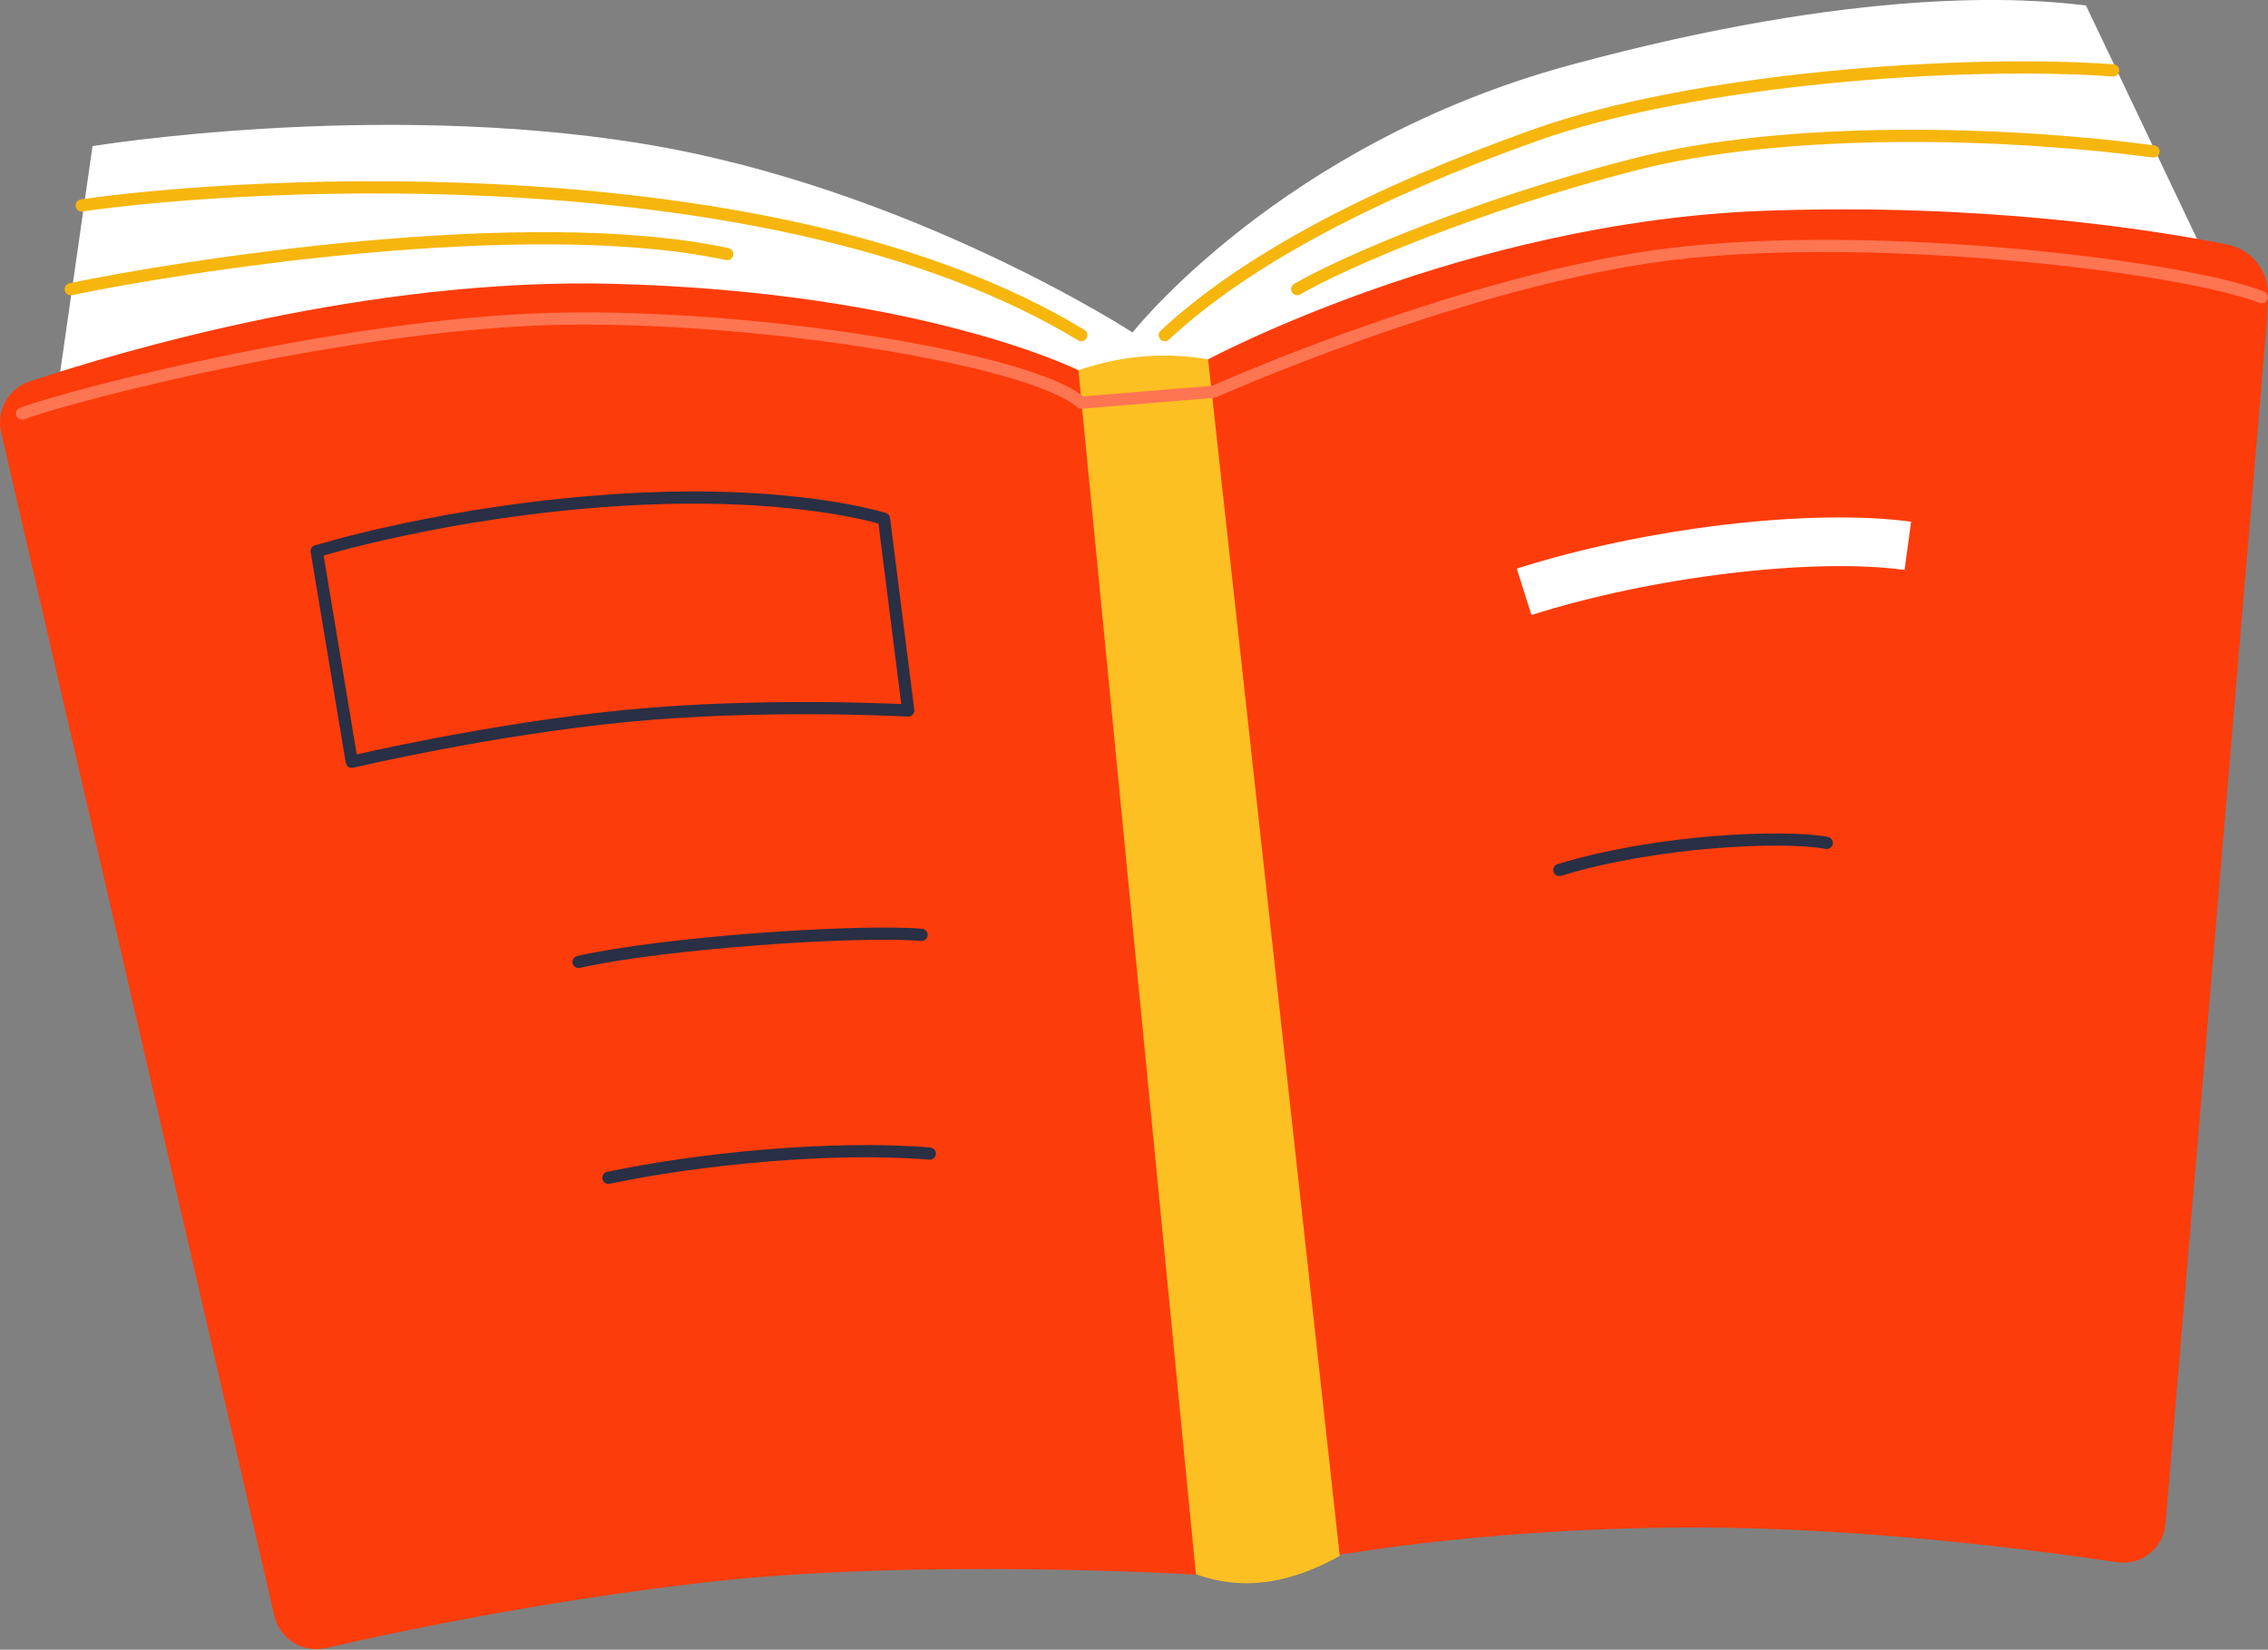
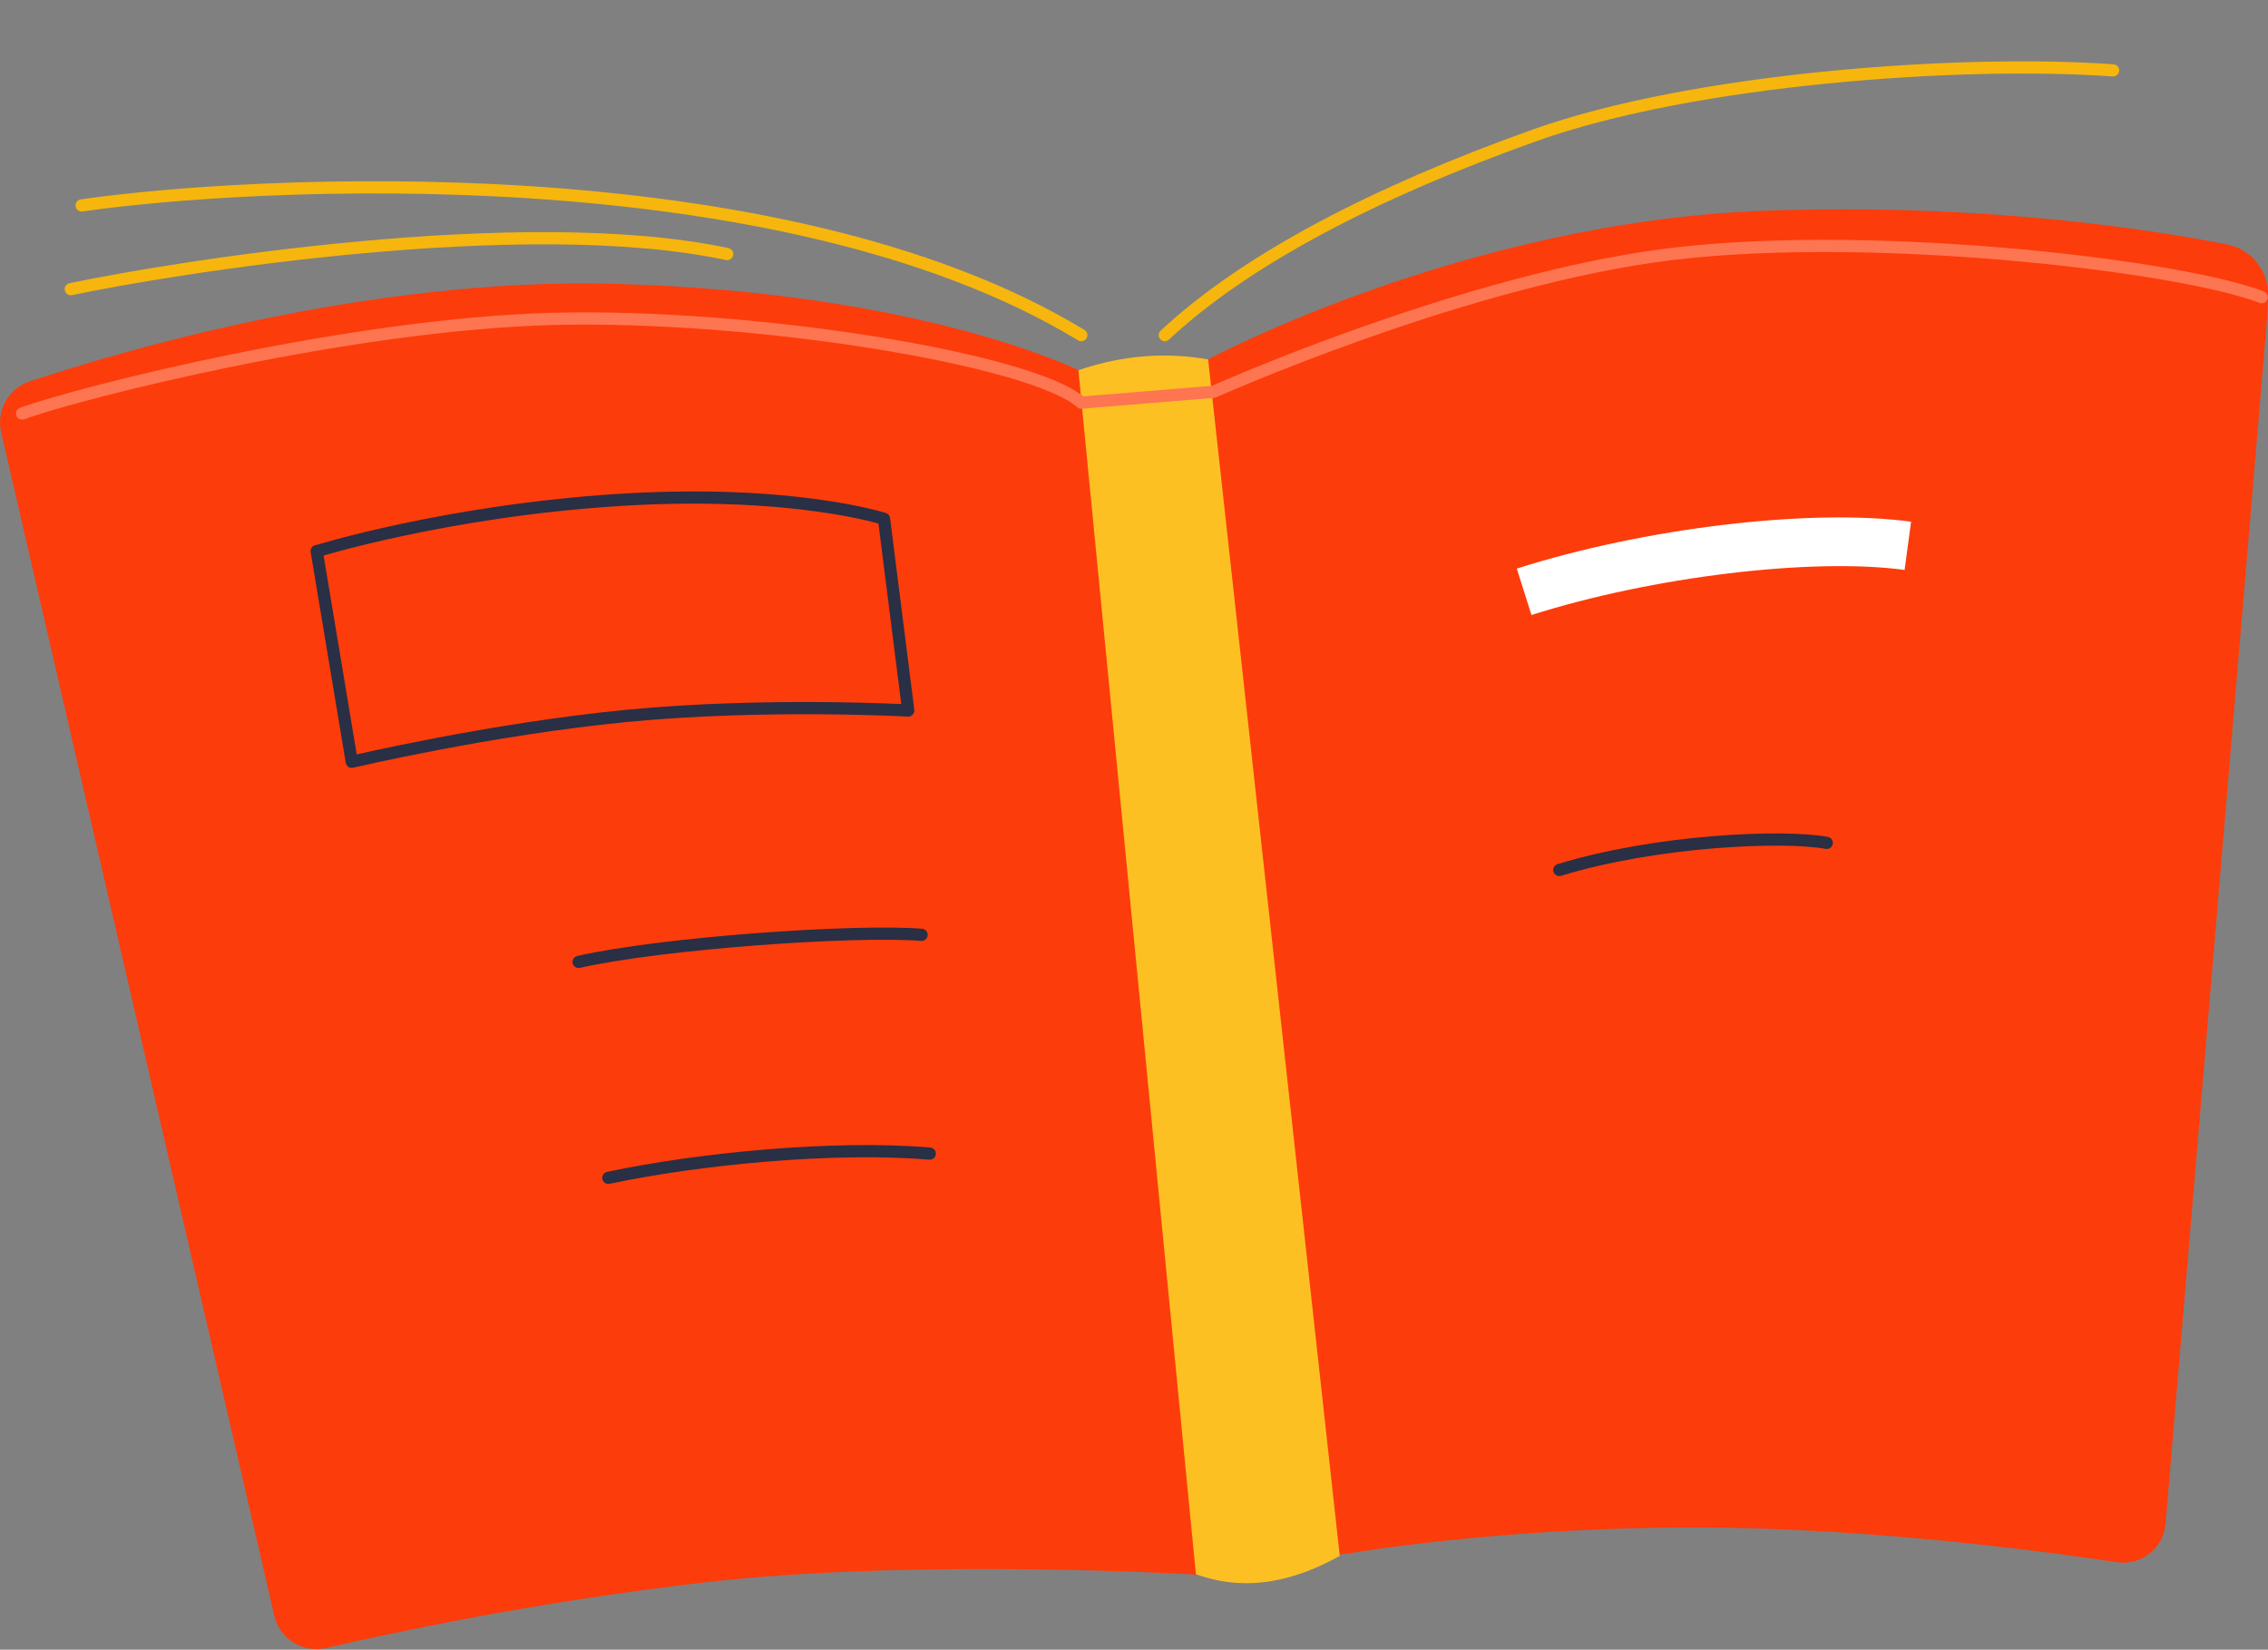
<svg xmlns="http://www.w3.org/2000/svg" id="_レイヤー_2" viewBox="0 0 118.89 86.49">
  <rect x="0" y="0" width="118.89" height="86.49" fill="#808080" stroke="none" />
  <defs>
    <style>.cls-1{stroke:#fe7552;}.cls-1,.cls-2,.cls-3{fill:none;stroke-linecap:round;stroke-linejoin:round;stroke-width:.64px;}.cls-2{stroke:#f6b60d;}.cls-3{stroke:#292f44;}.cls-4{fill:#fff;}.cls-4,.cls-5,.cls-6{stroke-width:0px;}.cls-5{fill:#fdc023;}.cls-6{fill:#fd3c0b;}</style>
  </defs>
  <g id="art">
-     <path class="cls-4" d="M2.58,23.52l2.27-15.86s14.73-2.41,28.75-.14c14.02,2.27,25.77,9.91,25.77,9.91,0,0,7.79-9.91,22.94-14.02C97.46-.7,106.1-.13,109.35.29l6.94,14.59-56.79,13.74L2.58,23.52Z" />
    <path class="cls-6" d="M.06,22.66c-.26-1.14.38-2.29,1.49-2.66,4.81-1.6,17.81-5.46,30.62-5.12,16.14.42,24.36,4.53,24.36,4.53l6.8-.57s13.45-7.22,29.17-7.79c11.49-.41,20.33.99,24.26,1.77,1.28.26,2.19,1.41,2.13,2.72l-.05,1.17-5.32,63.17c-.11,1.29-1.28,2.22-2.56,2.02-3.55-.53-10.68-1.48-18.32-1.75-12.04-.42-21.81,1.27-21.81,1.27l-8.21,1.13s-14.55-.88-25.77.42c-8.72,1.01-16.21,2.61-19.76,3.43-1.22.28-2.43-.48-2.71-1.69L.06,22.66Z" />
    <path class="cls-5" d="M56.53,19.41l6.16,63.12c2.57.93,5.07.42,7.54-.96l-6.9-62.73c-2.15-.37-4.4-.25-6.8.57Z" />
    <path class="cls-4" d="M80.28,32.24l-.77-2.43c6.71-2.14,15.4-3.17,20.67-2.46l-.34,2.53c-4.86-.66-13.26.36-19.55,2.36Z" />
    <path class="cls-2" d="M4.28,10.77c8.78-1.27,36.54-2.83,52.4,6.8" />
    <path class="cls-2" d="M110.77,3.69c-7.93-.57-21.95.42-30.31,3.4s-15.15,6.51-19.4,10.48" />
    <path class="cls-2" d="M3.71,15.16c5.38-1.13,23.79-4.11,34.41-1.84" />
-     <path class="cls-2" d="M112.89,7.94c-7.36-.99-19.12-1.42-27.33.71-8.21,2.12-15.15,5.1-17.56,6.51" />
    <path class="cls-3" d="M81.74,45.61c5.1-1.56,11.75-1.84,14.02-1.42" />
    <path class="cls-3" d="M16.6,28.9s6.8-2.12,15.86-2.69c9.06-.57,13.88.99,13.88.99l1.27,10.05s-7.51-.42-14.73.28-14.44,2.41-14.44,2.41l-1.84-11.05Z" />
    <path class="cls-3" d="M30.33,50.43c4.39-.99,14.44-1.7,17.98-1.42" />
    <path class="cls-3" d="M31.89,61.75c4.67-.99,11.75-1.7,16.85-1.27" />
    <path class="cls-1" d="M1.16,21.68c3.12-1.13,17.14-4.67,27.76-4.96,10.62-.28,25.21,2.12,27.76,4.39l6.94-.57s12.32-5.52,22.94-7.08c10.62-1.56,27.61.42,32,2.12" />
  </g>
</svg>